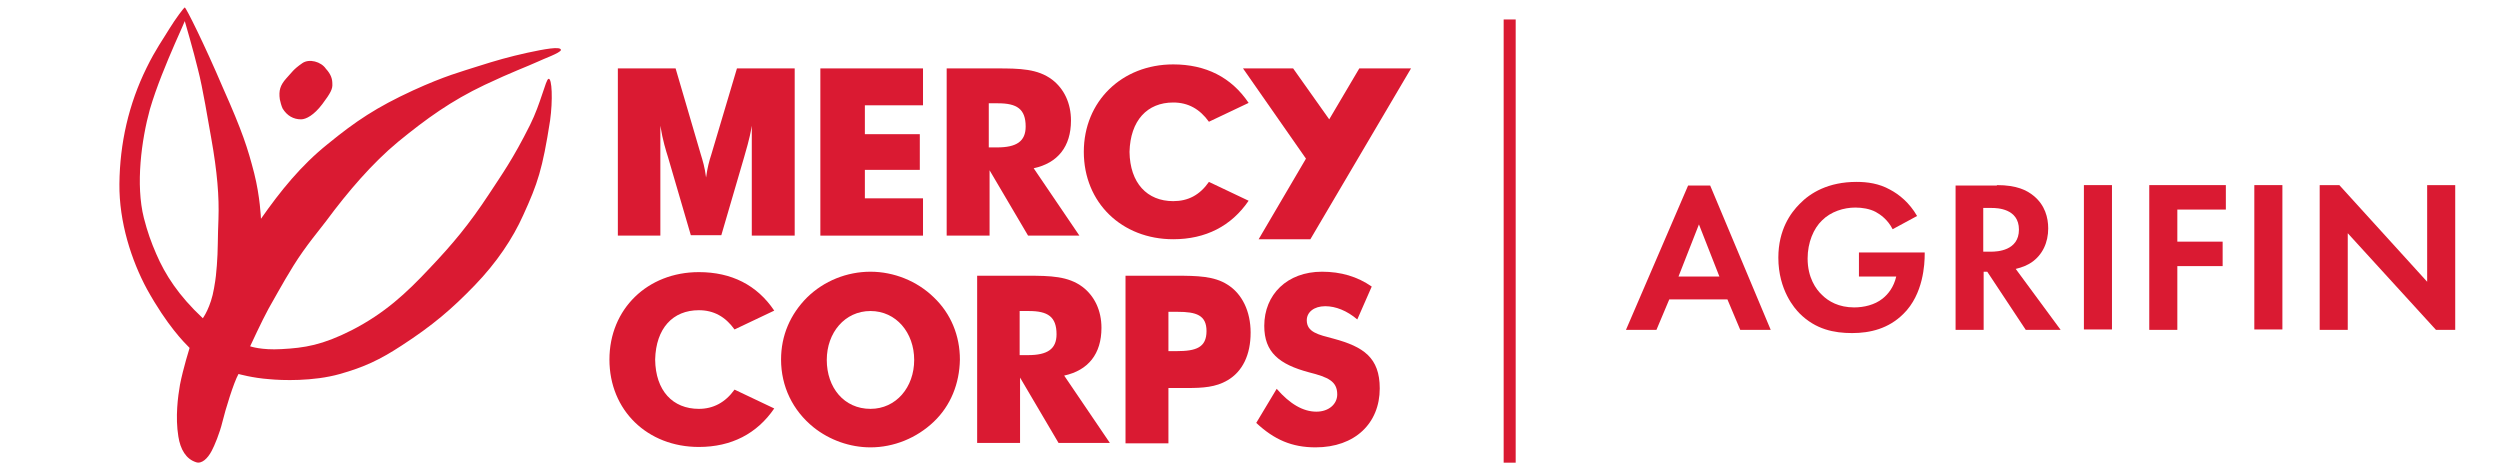
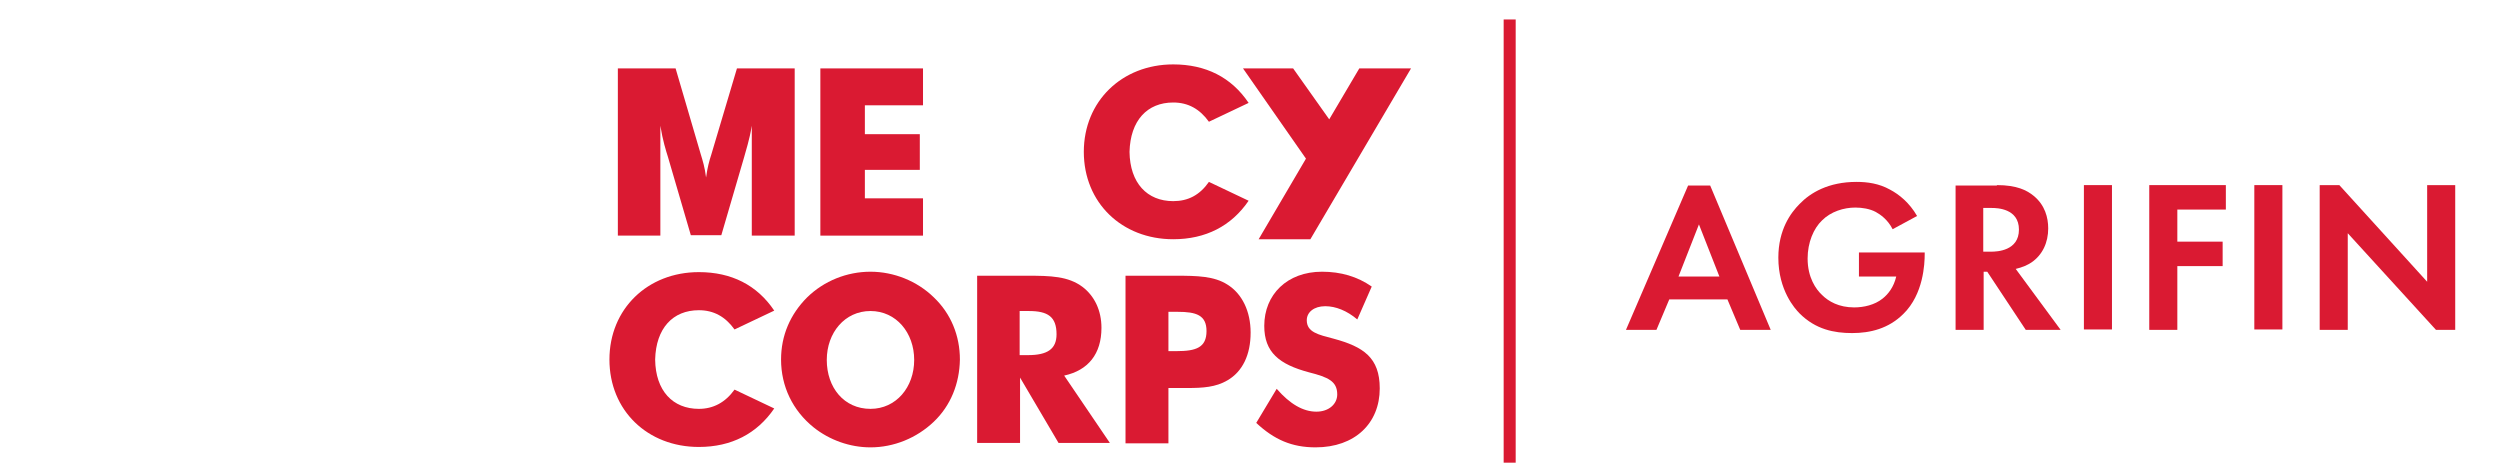
<svg xmlns="http://www.w3.org/2000/svg" width="335" height="62" viewBox="0 0 335 62" fill="none">
  <g clip-path="url(#clip0_704_25)">
    <path d="M231.473 40.118H223.682L221.963 44.202H217.879L226.207 24.858H229.163L237.277 44.202H233.193L231.473 40.118ZM230.399 37.055L227.658 30.07L224.918 37.055H230.399Z" fill="#DA1A32" />
    <path d="M249.044 33.831H257.91V34.046C257.91 35.336 257.749 39.42 255.062 42.053C253.074 44.041 250.603 44.632 248.185 44.632C245.767 44.632 243.295 44.148 241.145 41.999C240.501 41.354 238.298 38.882 238.298 34.53C238.298 30.769 239.963 28.512 241.145 27.33C242.596 25.825 245.014 24.374 248.776 24.374C250.226 24.374 251.785 24.589 253.235 25.395C254.471 26.04 255.868 27.168 256.889 28.942L253.612 30.715C252.967 29.425 251.946 28.727 251.355 28.404C250.549 27.974 249.528 27.813 248.614 27.813C247.056 27.813 245.337 28.351 244.154 29.533C243.026 30.607 242.22 32.488 242.22 34.637C242.22 37.217 243.348 38.775 244.154 39.527C245.014 40.387 246.411 41.193 248.453 41.193C249.743 41.193 251.194 40.87 252.268 40.011C253.021 39.42 253.773 38.453 254.095 37.055H249.098V33.831H249.044Z" fill="#DA1A32" />
    <path d="M267.582 24.804C270.269 24.804 271.612 25.503 272.526 26.255C274.03 27.491 274.46 29.157 274.46 30.607C274.46 32.488 273.708 34.154 272.203 35.175C271.72 35.497 271.021 35.82 270.108 36.035L276.126 44.202H271.451L266.293 36.411H265.809V44.202H262.048V24.858H267.582V24.804ZM265.755 33.724H266.83C267.582 33.724 270.538 33.617 270.538 30.769C270.538 27.921 267.582 27.867 266.884 27.867H265.755V33.724V33.724Z" fill="#DA1A32" />
    <path d="M283.004 24.804H279.243V44.148H283.004V24.804Z" fill="#DA1A32" />
    <path d="M298.264 28.082H291.763V32.381H297.834V35.658H291.763V44.202H288.001V24.804H298.264V28.082Z" fill="#DA1A32" />
    <path d="M305.841 24.804H302.079V44.148H305.841V24.804Z" fill="#DA1A32" />
    <path d="M310.838 44.202V24.804H313.471L325.239 37.754V24.804H329V44.202H326.421L314.599 31.252V44.202H310.838Z" fill="#DA1A32" />
-     <path d="M24.76 2.827C24.76 2.827 24.169 4.224 23.416 5.89C22.342 8.362 20.945 11.693 20.085 14.648C18.957 18.732 18.151 24.75 19.279 29.21C19.763 31.091 20.246 32.434 20.945 34.046C22.127 36.787 23.9 39.581 27.178 42.644C27.178 42.644 28.253 41.193 28.682 38.614C28.951 37.109 28.951 36.733 29.059 35.551C29.22 33.67 29.166 31.628 29.273 29.371C29.381 26.362 29.112 23.031 28.306 18.517C27.876 16.153 27.178 11.8 26.533 9.329C25.942 6.857 24.76 2.827 24.76 2.827ZM40.504 8.469C39.268 9.329 39.16 9.651 38.355 10.511C37.548 11.424 37.334 12.123 37.495 13.305C37.548 13.574 37.71 14.219 37.871 14.541C38.462 15.508 39.322 15.992 40.343 15.992C40.987 15.992 42.062 15.454 43.191 13.95C44.319 12.445 44.588 11.908 44.534 11.209C44.534 10.618 44.373 9.974 43.674 9.221C43.029 8.254 41.417 7.824 40.504 8.469ZM34.056 23.192C34.862 26.362 34.969 29.318 34.969 29.318C37.602 25.556 40.343 22.171 43.889 19.323C47.704 16.207 50.445 14.38 55.334 12.123C59.687 10.135 61.836 9.597 63.985 8.899C66.511 8.093 68.23 7.609 70.648 7.072C72.905 6.588 75.162 6.158 75.162 6.696C75.162 7.072 72.583 7.985 72.207 8.2C70.433 9.006 68.714 9.597 64.953 11.371C60.439 13.52 57.161 15.884 53.346 19.001C49.907 21.849 46.63 25.664 43.728 29.586C42.976 30.607 40.987 32.918 39.322 35.605C37.817 38.023 36.474 40.548 35.99 41.354C35.13 42.912 33.518 46.405 33.518 46.405C33.518 46.405 35.023 46.942 37.71 46.781C40.826 46.62 43.191 46.244 47.113 44.256C51.519 41.999 54.421 39.312 57.591 35.927C60.654 32.703 62.857 30.07 65.544 25.986C67.263 23.353 68.714 21.365 71.025 16.744C72.475 13.842 73.12 10.672 73.496 10.565C73.98 10.403 74.087 13.466 73.711 16.153C72.69 22.708 72.046 24.589 70.111 28.834C68.714 31.951 66.565 35.175 63.609 38.237C60.547 41.408 57.967 43.611 53.83 46.297C50.874 48.232 48.779 49.199 45.555 50.113C41.955 51.133 37.71 50.972 36.098 50.811C33.841 50.65 31.96 50.113 31.96 50.113C31.315 51.241 30.187 54.949 29.811 56.507C29.435 58.065 28.736 59.731 28.36 60.429C27.823 61.45 27.017 62.203 26.264 61.934C24.921 61.504 24.169 60.215 23.9 58.495C23.47 55.862 23.846 53.122 24.115 51.563C24.545 49.36 25.405 46.62 25.405 46.62C24.652 45.868 22.396 43.611 19.709 38.775C17.613 34.906 15.947 29.747 16.001 24.643C16.055 19.216 17.237 13.95 19.655 9.06C20.837 6.642 21.858 5.245 22.664 3.902C23.524 2.505 24.652 1 24.76 1C24.921 1 27.393 5.944 29.865 11.747C32.498 17.657 33.196 19.86 34.056 23.192Z" fill="#DA1A32" />
    <path d="M122.501 48.232C122.501 44.578 120.083 41.676 116.644 41.676C113.206 41.676 110.788 44.578 110.788 48.232C110.788 51.939 113.098 54.787 116.644 54.787C120.083 54.787 122.501 51.886 122.501 48.232ZM125.134 56.507C122.824 58.71 119.761 59.946 116.644 59.946C113.904 59.946 111.164 58.978 109.014 57.259C106.22 55.002 104.662 51.778 104.662 48.178C104.662 44.954 105.898 42.106 108.155 39.849C110.411 37.646 113.474 36.41 116.644 36.41C119.761 36.41 122.878 37.646 125.134 39.849C127.445 42.052 128.627 45.008 128.627 48.178C128.573 51.402 127.391 54.357 125.134 56.507Z" fill="#DA1A32" />
    <path d="M137.762 47.587C140.341 47.587 141.577 46.781 141.577 44.793C141.577 42.429 140.395 41.677 137.869 41.677H136.633V47.587H137.762ZM130.884 36.948H137.278H137.654C140.771 36.948 143.135 37.002 145.07 38.453C146.682 39.688 147.595 41.623 147.595 43.933C147.595 47.426 145.822 49.629 142.598 50.328L148.723 59.355H141.846L136.687 50.596V59.355H130.938V36.948H130.884Z" fill="#DA1A32" />
    <path d="M157.697 47.05C160.276 47.05 161.673 46.566 161.673 44.363C161.673 42.214 160.276 41.784 157.804 41.784H156.569V47.05H157.697ZM150.819 59.355V36.948H157.213H157.643C160.437 36.948 162.694 37.002 164.467 38.13C166.456 39.366 167.584 41.73 167.584 44.578C167.584 47.533 166.509 49.79 164.467 50.972C162.909 51.886 161.19 51.993 159.094 51.993H157.643H156.569V59.409H150.819V59.355Z" fill="#DA1A32" />
    <path d="M176.396 55.163C178.062 55.163 179.19 54.142 179.19 52.853C179.19 51.08 177.955 50.542 175.429 49.898C171.399 48.823 169.411 47.211 169.411 43.664C169.411 39.473 172.474 36.41 177.149 36.41C179.674 36.41 181.877 37.055 183.812 38.398L181.877 42.805C180.48 41.623 178.976 41.032 177.578 41.032C176.074 41.032 175.107 41.837 175.107 42.912C175.107 44.524 176.665 44.847 178.707 45.384C182.683 46.459 184.886 47.909 184.886 52.047C184.886 56.722 181.555 59.946 176.289 59.946C173.119 59.946 170.754 58.925 168.336 56.668L171.077 52.101C172.85 54.142 174.623 55.163 176.396 55.163Z" fill="#DA1A32" />
    <path d="M93.647 54.787C90.154 54.787 87.843 52.369 87.79 48.178C87.897 43.987 90.154 41.569 93.647 41.569C95.635 41.569 97.193 42.429 98.429 44.148L103.748 41.623C101.438 38.184 97.999 36.464 93.647 36.464C86.769 36.464 81.664 41.408 81.664 48.178C81.664 55.002 86.769 59.892 93.647 59.892C97.999 59.892 101.438 58.119 103.748 54.734L98.429 52.208C97.193 53.928 95.581 54.787 93.647 54.787Z" fill="#DA1A32" />
    <path d="M100.739 31.574V16.851C100.417 18.84 99.933 20.183 99.718 21.043L96.656 31.521H92.572L89.509 21.043C89.24 20.183 88.81 18.84 88.488 16.851V31.574H82.792V9.167H90.53L93.915 20.72C94.13 21.419 94.452 22.44 94.614 23.783C94.775 22.547 95.043 21.526 95.312 20.72L98.751 9.167H106.489V31.574H100.739Z" fill="#DA1A32" />
    <path d="M109.928 9.167H123.683V14.111H115.892V17.98H123.254V22.762H115.892V26.577H123.683V31.574H109.928V9.167Z" fill="#DA1A32" />
-     <path d="M133.624 19.753C136.204 19.753 137.439 18.947 137.439 16.959C137.439 14.595 136.257 13.842 133.732 13.842H132.496V19.753H133.624ZM126.8 9.167H133.194H133.571C136.687 9.167 139.051 9.221 140.986 10.672C142.598 11.908 143.511 13.842 143.511 16.153C143.511 19.646 141.738 21.849 138.514 22.547L144.64 31.574H137.762L132.603 22.816V31.574H126.854V9.167H126.8Z" fill="#DA1A32" />
    <path d="M157.213 26.953C153.721 26.953 151.41 24.535 151.356 20.344C151.464 16.153 153.721 13.735 157.213 13.735C159.201 13.735 160.76 14.595 161.996 16.314L167.315 13.789C165.005 10.35 161.566 8.63 157.213 8.63C150.335 8.63 145.231 13.574 145.231 20.344C145.231 27.168 150.335 32.058 157.213 32.058C161.566 32.058 165.005 30.285 167.315 26.9L161.996 24.374C160.76 26.147 159.201 26.953 157.213 26.953Z" fill="#DA1A32" />
    <path d="M182.146 9.167L178.116 15.992L173.28 9.167H166.563L174.999 21.258L168.659 32.058H175.59L189.077 9.167H182.146Z" fill="#DA1A32" />
    <path d="M203.102 2.612H201.49V65.588H203.102V2.612Z" fill="#DA1A32" />
  </g>
  <defs>
    <clipPath id="clip0_704_25">
      <rect width="335" height="62" fill="white" />
    </clipPath>
  </defs>
</svg>